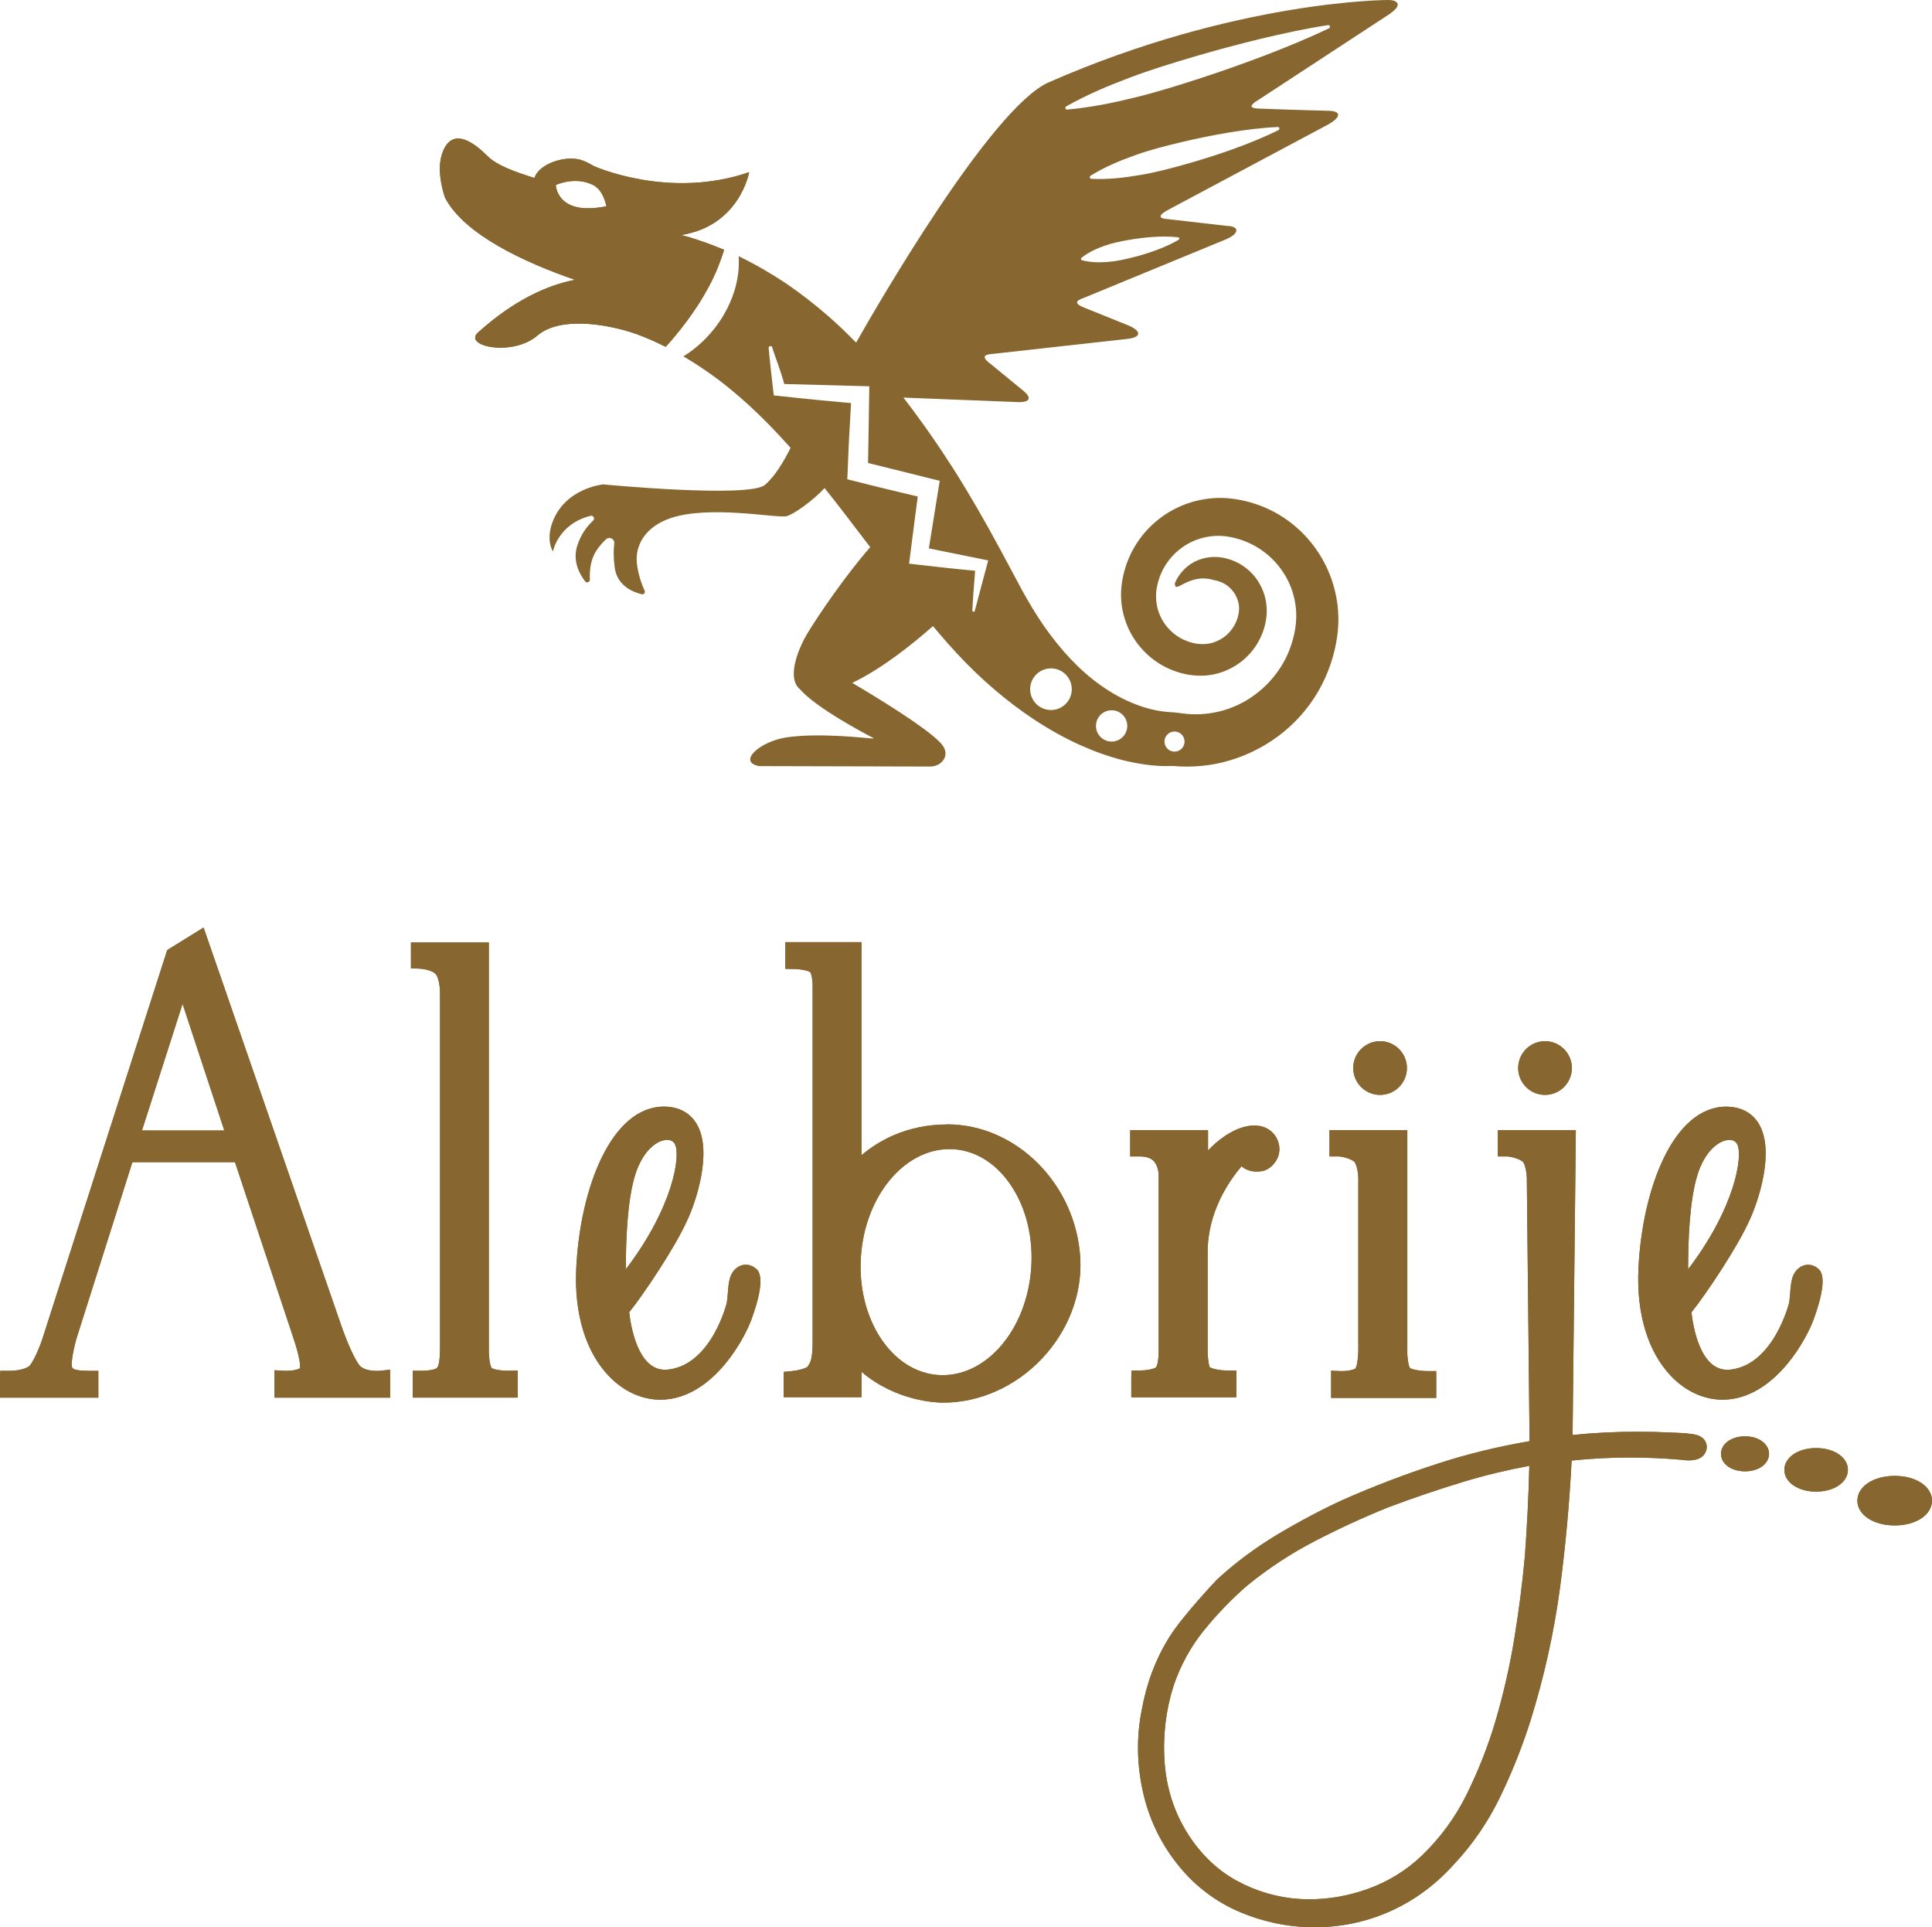
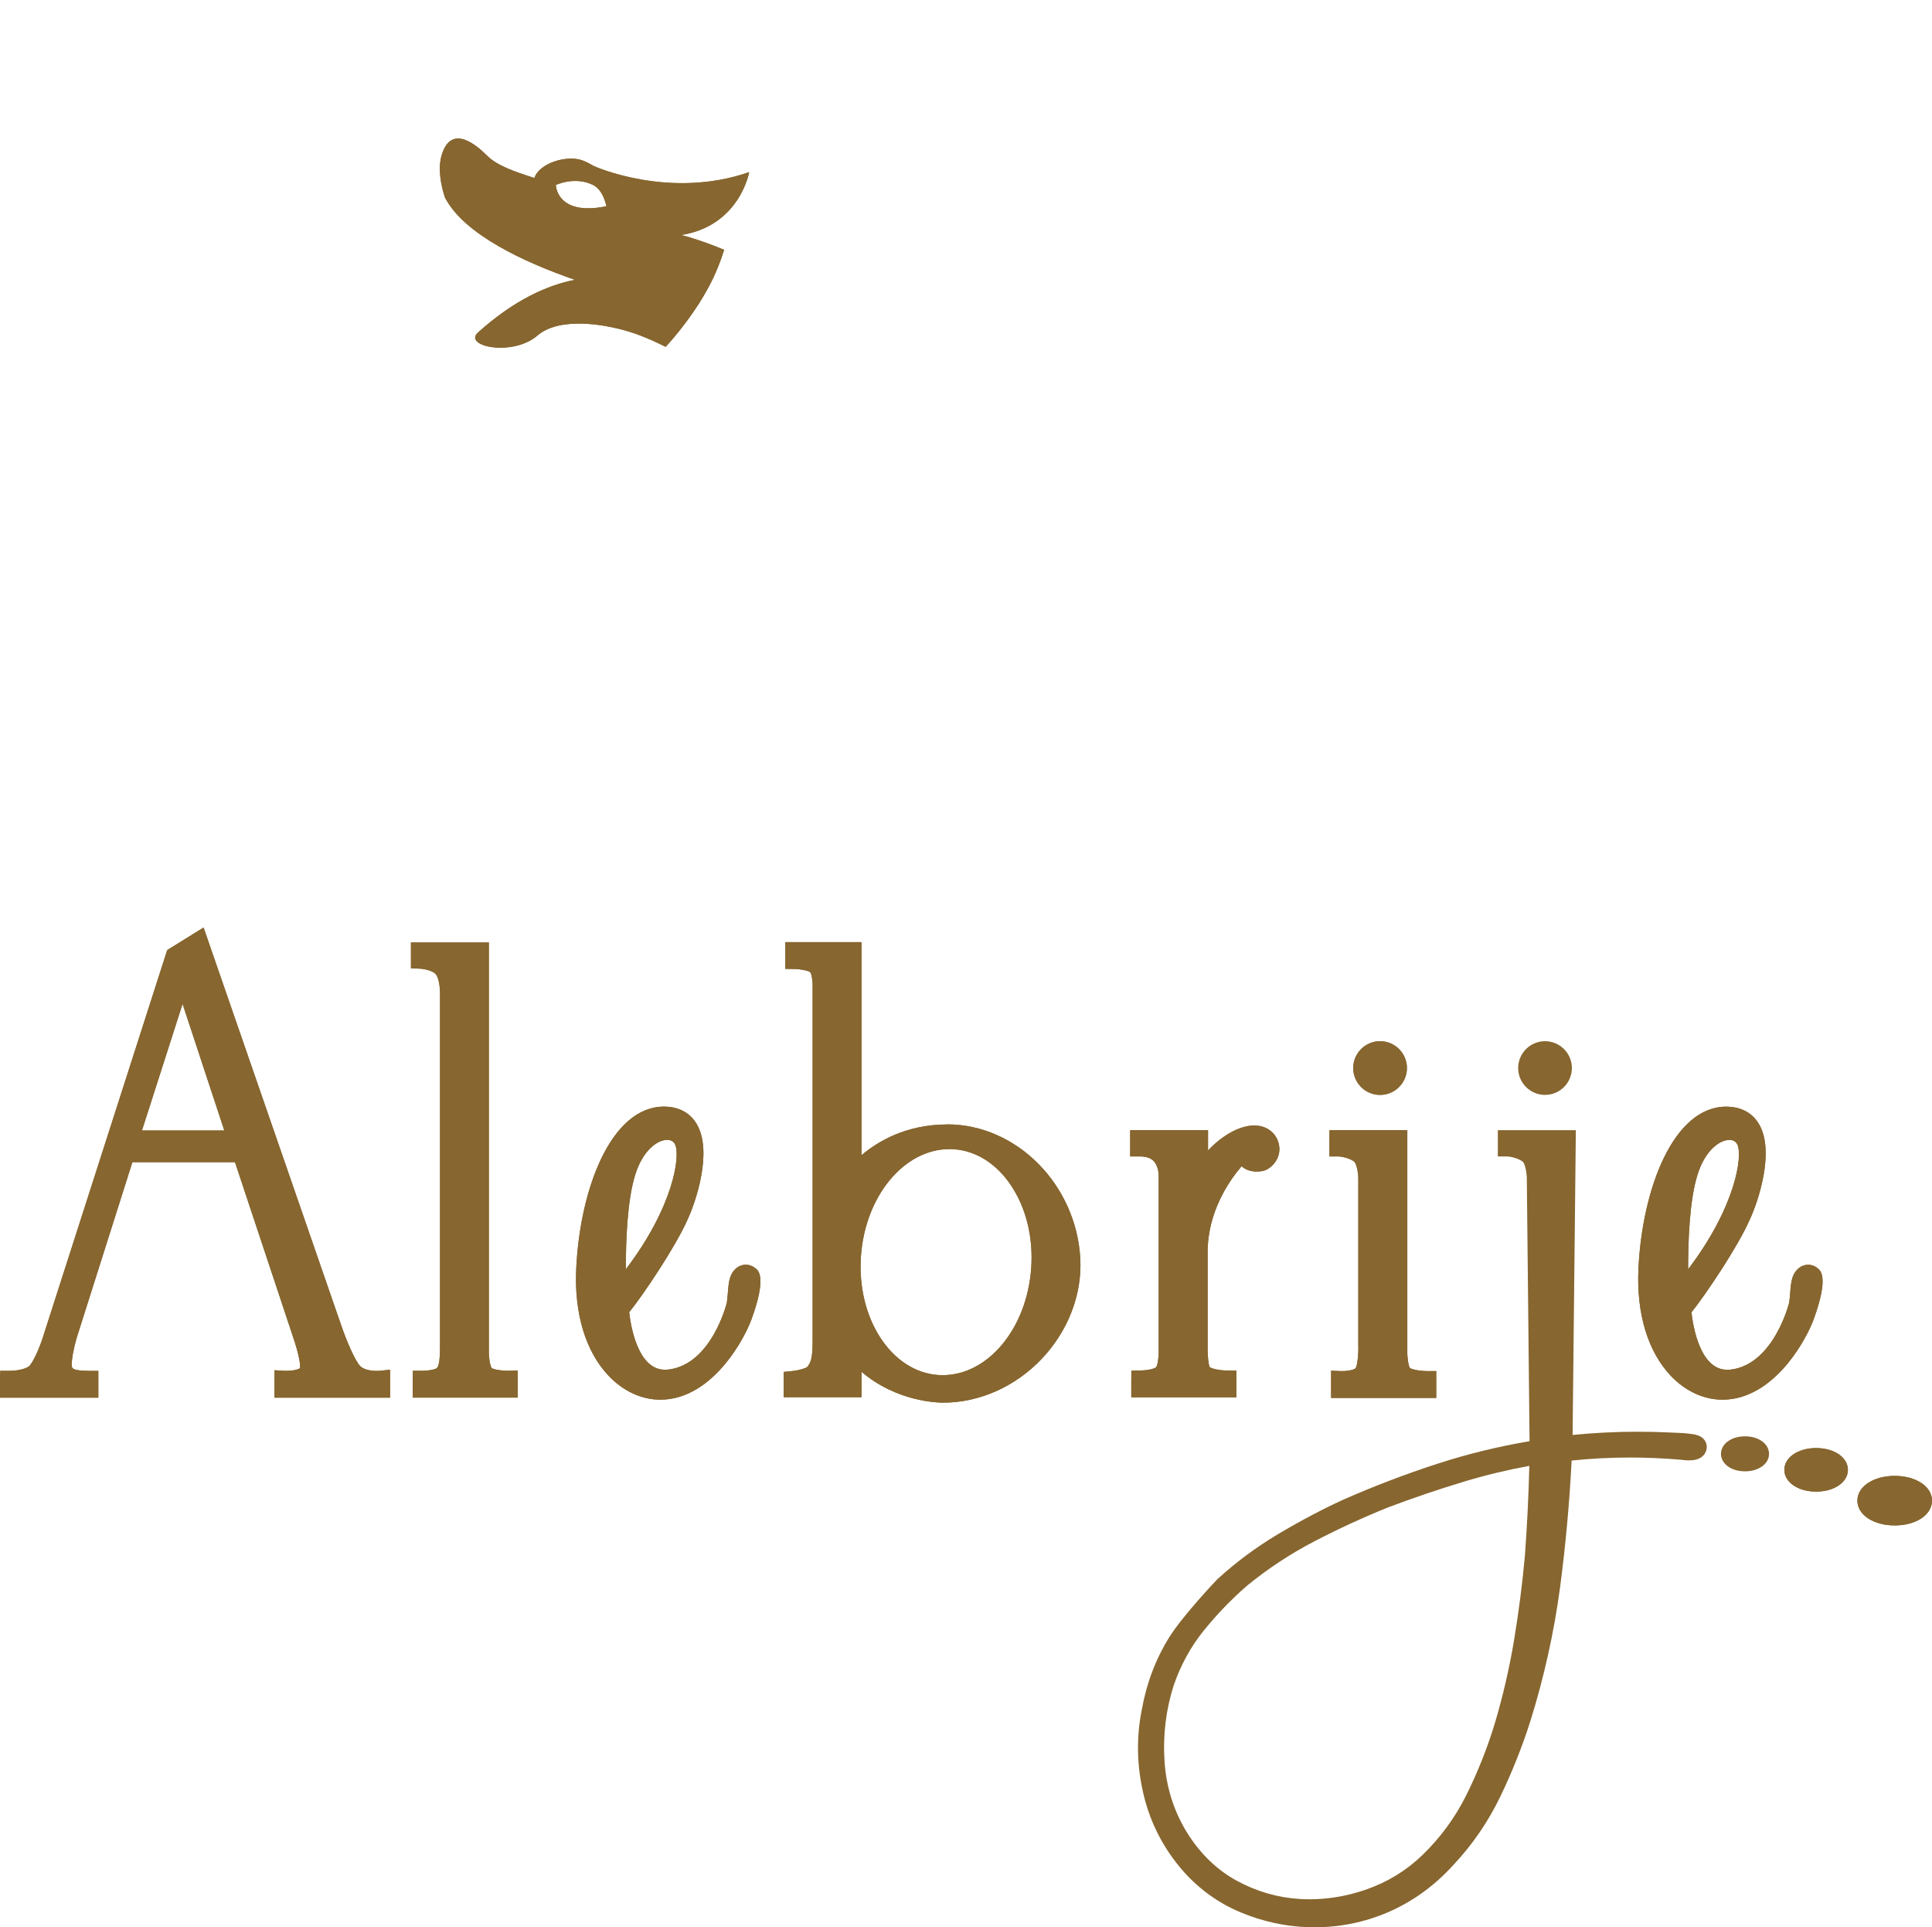
<svg xmlns="http://www.w3.org/2000/svg" id="Capa_1" data-name="Capa 1" viewBox="0 0 400 398.94">
  <defs>
    <style>      .cls-1 {        fill: #87662f;      }    </style>
  </defs>
  <g>
    <path class="cls-1" d="M392.28,305.5c-4.41,0-7.73,2.2-7.73,5.13s3.32,5.13,7.73,5.13,7.72-2.2,7.72-5.13-3.32-5.13-7.72-5.13Z" />
-     <path class="cls-1" d="M350.04,296.81l-.16-.02c-1.06-.15-1.94-.18-2.79-.21-.42-.01-.85-.03-1.33-.06-2.28-.11-4.52-.16-6.72-.16-4.56,0-9.07.23-13.45.67l.65-61.05.02-2.04h-16.15v5.44h2.02c.53.02,2.36.4,3.17,1.12.39.34.78,2.01.81,3.38l.57,54.44c-6.46,1.09-12.85,2.65-19.02,4.65-6.73,2.18-13.38,4.72-19.76,7.55-4.38,2.02-8.87,4.4-13.36,7.08-4.51,2.69-8.73,5.83-12.52,9.31l-.05.05-.05.05c-.29.3-7.08,7.47-9.85,11.91-2.8,4.5-4.72,9.57-5.69,15.07-1.14,5.67-1.02,11.57.39,17.5,1.42,5.95,4.21,11.31,8.3,15.94,3.32,3.71,7.3,6.55,11.84,8.44,4.47,1.86,9.17,2.89,13.95,3.05.43.01.85.02,1.27.02,5.29,0,10.39-1.04,15.16-3.08,5.15-2.21,9.74-5.53,13.66-9.87,3.88-4.12,7.13-8.85,9.63-14.02,2.45-5.07,4.56-10.36,6.27-15.72,2.84-9.1,4.9-18.39,6.14-27.64,1.14-8.62,1.95-17.45,2.4-26.28,3.99-.42,8.06-.63,12.1-.63,3.5,0,7.08.16,10.63.47.24.04.89.12,1.59.12,1.65,0,2.77-.52,3.33-1.54.41-.75.44-1.6.07-2.32-.66-1.31-2.16-1.51-3.05-1.63ZM316.63,303.44c-.16,6.34-.47,12.59-.92,18.64-.51,5.64-1.26,11.49-2.23,17.36-.94,5.65-2.25,11.37-3.91,17-1.53,5.11-3.52,10.15-5.9,14.97-2.32,4.71-5.42,8.96-9.23,12.63-3.29,3.18-7.22,5.57-11.67,7.11-3.82,1.32-7.72,1.99-11.6,1.99-.68,0-1.37-.02-2.05-.06-4.55-.27-8.94-1.54-13.05-3.77-4.07-2.22-7.51-5.53-10.23-9.85-2.77-4.43-4.36-9.4-4.73-14.77-.37-5.45.27-10.76,1.88-15.78,1.42-4.16,3.49-7.97,6.15-11.28,2.72-3.39,5.77-6.56,9.08-9.43,4.32-3.53,9.02-6.62,13.96-9.18,5.03-2.61,10.18-4.98,15.29-7.03,5.14-1.94,10.4-3.72,15.6-5.29,4.36-1.32,8.91-2.42,13.56-3.28Z" />
    <path class="cls-1" d="M361.29,297.31c-2.84,0-4.98,1.56-4.98,3.63s2.14,3.62,4.98,3.62,4.97-1.56,4.97-3.62-2.14-3.63-4.97-3.63Z" />
    <path class="cls-1" d="M376.01,299.74c-3.75,0-6.58,1.94-6.58,4.51s2.83,4.51,6.58,4.51,6.58-1.94,6.58-4.51-2.83-4.51-6.58-4.51Z" />
    <path class="cls-1" d="M285.73,226.64c3.07,0,5.56-2.49,5.56-5.56s-2.5-5.56-5.56-5.56-5.56,2.49-5.56,5.56,2.49,5.56,5.56,5.56Z" />
    <path class="cls-1" d="M319.88,226.64c3.07,0,5.56-2.49,5.56-5.56s-2.5-5.56-5.56-5.56-5.56,2.49-5.56,5.56,2.49,5.56,5.56,5.56Z" />
    <path class="cls-1" d="M156.51,262.62c-.61-.55-1.34-.83-2.1-.83-1.47,0-2.75,1.06-3.26,2.71-.28.89-.37,1.99-.46,3.16-.06.7-.12,1.41-.21,1.99-.02.13-3.14,12.71-12.01,13.83-.27.03-.54.05-.8.05-5.66,0-7.1-9.17-7.4-11.9,2.97-3.68,9.65-13.65,12.06-19.14,1.67-3.54,5.31-14.11,1.9-19.85-1.29-2.17-3.42-3.4-6.17-3.56-.2-.01-.39-.02-.58-.02-10.9,0-17.4,16.87-18.18,33.55-.44,9.3,1.95,17.19,6.74,22.21,3.02,3.16,6.81,4.91,10.69,4.91.69,0,1.38-.06,2.07-.16,9.41-1.51,15.33-12.44,16.81-16.53,3.08-8.49,1.46-9.94.93-10.42ZM129.58,262.73c-.02-5.6.25-14.27,1.96-19.64,1.55-4.9,4.5-7.14,6.59-7.14.76,0,1.3.3,1.61.89,1.22,2.34-.34,12.98-10.16,25.88Z" />
    <path class="cls-1" d="M356.64,289.73c.69,0,1.38-.06,2.07-.16,9.41-1.51,15.33-12.44,16.81-16.53,3.08-8.49,1.46-9.94.93-10.41-.61-.55-1.34-.83-2.1-.83-1.46,0-2.74,1.06-3.26,2.71-.28.9-.37,2.01-.46,3.18-.06.69-.11,1.4-.21,1.97-.02.12-3.18,12.71-12.02,13.83-.27.03-.54.05-.8.05-5.67,0-7.1-9.17-7.4-11.9,2.96-3.67,9.62-13.61,12.04-19.12,1.7-3.61,5.32-14.14,1.92-19.87-1.29-2.17-3.43-3.4-6.18-3.56-.2-.01-.39-.02-.58-.02-10.89,0-17.39,16.87-18.18,33.55-.44,9.31,1.96,17.19,6.74,22.21,3.02,3.16,6.81,4.9,10.69,4.9ZM351.47,243.1c1.55-4.91,4.5-7.14,6.59-7.14.76,0,1.3.3,1.61.89,1.22,2.34-.35,12.98-10.16,25.88-.02-5.6.26-14.27,1.96-19.63Z" />
    <path class="cls-1" d="M105.15,283.74c-1.57,0-2.98-.29-3.36-.57-.39-.63-.58-2.31-.58-3.32v-82.75s0-2.02,0-2.02h-16.13v5.35l1.93.09c.97.05,2.68.45,3.24,1.16.64.81.88,2.89.85,4.1v.03s0,.03,0,.03v72.85c0,2.83-.24,4.29-.76,4.57-.57.31-1.89.48-2.84.48h-2.02l-.04,2.02v3.54h21.76v-5.6l-2.05.04h0Z" />
    <path class="cls-1" d="M78.55,283.75s-.22.02-.57.02c-1.49,0-2.76-.36-3.38-.97-1.11-1.08-2.99-5.61-3.96-8.47l-27.67-79.96-.82-2.38-2.14,1.33-4.76,2.95-.63.39-.23.71-25.65,79.88c-.32.97-1.41,3.86-2.5,5.33-.55.73-2.55,1.17-4.17,1.17H.05l-.05,2.02v3.54h20.36v-5.55h-2c-3.39-.04-3.44-.52-3.49-1.02-.13-1.3.53-4.2.98-5.73l11.56-36.44h21.24c2.2,6.6,11.52,34.64,11.78,35.44.03.09.07.22.13.39,1.66,4.84,1.61,6.4,1.54,6.81-.29.22-1.25.54-2.79.54-.19,0-.32,0-.35,0l-2.13-.12v2.13s0,1.53,0,1.53v2.02h23.94v-5.79l-2.23.24h0ZM46.44,234.01h-17.05l8.41-26.21,8.64,26.21Z" />
    <path class="cls-1" d="M196.11,232.76c-8.47,0-14.33,3.46-17.75,6.37v-44.11h-15.77v5.53l1.99.03c.94.02,2.55.25,3.17.65.29.38.53,1.85.49,3.02v.03s0,.04,0,.04v73.35c0,3.77-.46,4.43-1.1,5.28-.37.31-1.88.73-3.09.85l-1.81.18v5.24h16.13v-5.26c7.22,6.17,15.72,6.38,16.81,6.38h.12c7.48,0,14.93-3.31,20.4-9.09,5.47-5.78,8.37-13.36,7.96-20.78-.85-15.29-13.2-27.73-27.54-27.73ZM209.34,245.41c3.13,4.68,4.6,10.75,4.16,17.08-.87,12.43-8.91,22.16-18.32,22.16-.31,0-.63-.01-.94-.03-9.71-.68-16.89-11.71-15.99-24.6.87-12.42,8.92-22.16,18.32-22.16.31,0,.63.01.94.03,4.61.32,8.81,2.99,11.83,7.51Z" />
    <path class="cls-1" d="M236.26,283.68h-2.02l-.02,2.02v3.54h21.76v-5.56h-2.02c-1.46,0-2.99-.35-3.5-.68-.25-.55-.45-2.25-.43-3.71v-20.13c0-8.32,4.45-14.74,7.02-17.75.81.71,1.88,1.1,3.14,1.1.53,0,.96-.07,1.14-.1,1.06-.16,2.29-1.1,2.96-2.29.71-1.25.79-2.7.23-4.09-.79-1.92-2.6-3.06-4.85-3.06-1.83,0-3.93.75-6.07,2.18-1.32.88-2.49,1.93-3.49,2.98v-4.19h-16.12v5.44h2.02c1.32,0,2.26.33,2.88.99.93,1,1.04,2.69,1,3.26v.07s0,.08,0,.08v34.58s0,.13,0,.24c.09,3.57-.49,4.36-.51,4.39-.32.34-1.84.68-3.12.68Z" />
    <path class="cls-1" d="M280.42,240.52c.38.34.78,2.01.8,3.38v34.12s0,.04,0,.04v.04c.08,2.13-.19,4.58-.56,5.13-.17.19-1.17.58-2.81.58-.1,0-.16,0-.17,0l-2.09-.08v2.09s0,1.52,0,1.52v2.02h21.77v-5.55h-2.01c-.87-.01-2.53-.18-3.43-.61-.32-.49-.59-2.18-.55-3.61v-43.63s0-2.02,0-2.02h-16.12v5.44h2.02c.53.02,2.36.41,3.17,1.13Z" />
  </g>
  <path class="cls-1" d="M144.62,62.99c1.5-2.39,2.87-4.84,3.94-7.48.5-1.22.96-2.48,1.37-3.8-2.43-1.01-4.91-1.92-7.43-2.67-.49-.14-.98-.26-1.47-.39,12.15-1.92,14.08-13.02,14.08-13.02-16.6,5.77-32.12-1.24-32.12-1.24h0c-.79-.46-1.56-.86-2.31-1.15-3.27-1.28-9.09.56-10.03,3.6-4.14-1.31-7.72-2.57-9.72-4.54-2.01-2-7.38-6.9-9.46-.29-1.2,3.82.66,8.89.66,8.89,3.98,7.64,16.34,13.36,26.9,17.02-5.55,1.08-12.42,4.04-20.06,10.9-3.18,2.86,7.14,5.08,12.32.62,4.43-3.81,13.74-2.61,20.4-.32,1.11.4,2.2.87,3.28,1.32.96.43,1.91.89,2.85,1.35.58-.63,1.14-1.26,1.68-1.91,1.87-2.22,3.58-4.52,5.11-6.89ZM115.08,38.29s3.96-1.88,7.71,0c2.2,1.1,2.75,4.4,2.75,4.4-10.33,2.12-10.46-4.4-10.46-4.4Z" />
  <g>
    <path class="cls-1" d="M392.28,305.5c-4.41,0-7.73,2.2-7.73,5.13s3.32,5.13,7.73,5.13,7.72-2.2,7.72-5.13-3.32-5.13-7.72-5.13Z" />
    <path class="cls-1" d="M350.04,296.81l-.16-.02c-1.06-.15-1.94-.18-2.79-.21-.42-.01-.85-.03-1.33-.06-2.28-.11-4.52-.16-6.72-.16-4.56,0-9.07.23-13.45.67l.65-61.05.02-2.04h-16.15v5.44h2.02c.53.02,2.36.4,3.17,1.12.39.34.78,2.01.81,3.38l.57,54.44c-6.46,1.09-12.85,2.65-19.02,4.65-6.73,2.18-13.38,4.72-19.76,7.55-4.38,2.02-8.87,4.4-13.36,7.08-4.51,2.69-8.73,5.83-12.52,9.31l-.05.05-.05.05c-.29.3-7.08,7.47-9.85,11.91-2.8,4.5-4.72,9.57-5.69,15.07-1.14,5.67-1.02,11.57.39,17.5,1.42,5.95,4.21,11.31,8.3,15.94,3.32,3.71,7.3,6.55,11.84,8.44,4.47,1.86,9.17,2.89,13.95,3.05.43.01.85.02,1.27.02,5.29,0,10.39-1.04,15.16-3.08,5.15-2.21,9.74-5.53,13.66-9.87,3.88-4.12,7.13-8.85,9.63-14.02,2.45-5.07,4.56-10.36,6.27-15.72,2.84-9.1,4.9-18.39,6.14-27.64,1.14-8.62,1.95-17.45,2.4-26.28,3.99-.42,8.06-.63,12.1-.63,3.5,0,7.08.16,10.63.47.24.04.89.12,1.59.12,1.65,0,2.77-.52,3.33-1.54.41-.75.44-1.6.07-2.32-.66-1.31-2.16-1.51-3.05-1.63ZM316.63,303.44c-.16,6.34-.47,12.59-.92,18.64-.51,5.64-1.26,11.49-2.23,17.36-.94,5.65-2.25,11.37-3.91,17-1.53,5.11-3.52,10.15-5.9,14.97-2.32,4.71-5.42,8.96-9.23,12.63-3.29,3.18-7.22,5.57-11.67,7.11-3.82,1.32-7.72,1.99-11.6,1.99-.68,0-1.37-.02-2.05-.06-4.55-.27-8.94-1.54-13.05-3.77-4.07-2.22-7.51-5.53-10.23-9.85-2.77-4.43-4.36-9.4-4.73-14.77-.37-5.45.27-10.76,1.88-15.78,1.42-4.16,3.49-7.97,6.15-11.28,2.72-3.39,5.77-6.56,9.08-9.43,4.32-3.53,9.02-6.62,13.96-9.18,5.03-2.61,10.18-4.98,15.29-7.03,5.14-1.94,10.4-3.72,15.6-5.29,4.36-1.32,8.91-2.42,13.56-3.28Z" />
-     <path class="cls-1" d="M361.29,297.31c-2.84,0-4.98,1.56-4.98,3.63s2.14,3.62,4.98,3.62,4.97-1.56,4.97-3.62-2.14-3.63-4.97-3.63Z" />
    <path class="cls-1" d="M376.01,299.74c-3.75,0-6.58,1.94-6.58,4.51s2.83,4.51,6.58,4.51,6.58-1.94,6.58-4.51-2.83-4.51-6.58-4.51Z" />
    <path class="cls-1" d="M285.73,226.64c3.07,0,5.56-2.49,5.56-5.56s-2.5-5.56-5.56-5.56-5.56,2.49-5.56,5.56,2.49,5.56,5.56,5.56Z" />
-     <path class="cls-1" d="M319.88,226.64c3.07,0,5.56-2.49,5.56-5.56s-2.5-5.56-5.56-5.56-5.56,2.49-5.56,5.56,2.49,5.56,5.56,5.56Z" />
    <path class="cls-1" d="M156.51,262.62c-.61-.55-1.34-.83-2.1-.83-1.47,0-2.75,1.06-3.26,2.71-.28.89-.37,1.99-.46,3.16-.06.7-.12,1.41-.21,1.99-.02.13-3.14,12.71-12.01,13.83-.27.03-.54.05-.8.05-5.66,0-7.1-9.17-7.4-11.9,2.97-3.68,9.65-13.65,12.06-19.14,1.67-3.54,5.31-14.11,1.9-19.85-1.29-2.17-3.42-3.4-6.17-3.56-.2-.01-.39-.02-.58-.02-10.9,0-17.4,16.87-18.18,33.55-.44,9.3,1.95,17.19,6.74,22.21,3.02,3.16,6.81,4.91,10.69,4.91.69,0,1.38-.06,2.07-.16,9.41-1.51,15.33-12.44,16.81-16.53,3.08-8.49,1.46-9.94.93-10.42ZM129.58,262.73c-.02-5.6.25-14.27,1.96-19.64,1.55-4.9,4.5-7.14,6.59-7.14.76,0,1.3.3,1.61.89,1.22,2.34-.34,12.98-10.16,25.88Z" />
    <path class="cls-1" d="M356.64,289.73c.69,0,1.38-.06,2.07-.16,9.41-1.51,15.33-12.44,16.81-16.53,3.08-8.49,1.46-9.94.93-10.41-.61-.55-1.34-.83-2.1-.83-1.46,0-2.74,1.06-3.26,2.71-.28.9-.37,2.01-.46,3.18-.06.69-.11,1.4-.21,1.97-.02.12-3.18,12.71-12.02,13.83-.27.03-.54.05-.8.05-5.67,0-7.1-9.17-7.4-11.9,2.96-3.67,9.62-13.61,12.04-19.12,1.7-3.61,5.32-14.14,1.92-19.87-1.29-2.17-3.43-3.4-6.18-3.56-.2-.01-.39-.02-.58-.02-10.89,0-17.39,16.87-18.18,33.55-.44,9.31,1.96,17.19,6.74,22.21,3.02,3.16,6.81,4.9,10.69,4.9ZM351.47,243.1c1.55-4.91,4.5-7.14,6.59-7.14.76,0,1.3.3,1.61.89,1.22,2.34-.35,12.98-10.16,25.88-.02-5.6.26-14.27,1.96-19.63Z" />
    <path class="cls-1" d="M105.15,283.74c-1.57,0-2.98-.29-3.36-.57-.39-.63-.58-2.31-.58-3.32v-82.75s0-2.02,0-2.02h-16.13v5.35l1.93.09c.97.05,2.68.45,3.24,1.16.64.81.88,2.89.85,4.1v.03s0,.03,0,.03v72.85c0,2.83-.24,4.29-.76,4.57-.57.31-1.89.48-2.84.48h-2.02l-.04,2.02v3.54h21.76v-5.6l-2.05.04h0Z" />
    <path class="cls-1" d="M78.55,283.75s-.22.02-.57.02c-1.49,0-2.76-.36-3.38-.97-1.11-1.08-2.99-5.61-3.96-8.47l-27.67-79.96-.82-2.38-2.14,1.33-4.76,2.95-.63.39-.23.71-25.65,79.88c-.32.97-1.41,3.86-2.5,5.33-.55.73-2.55,1.17-4.17,1.17H.05l-.05,2.02v3.54h20.36v-5.55h-2c-3.39-.04-3.44-.52-3.49-1.02-.13-1.3.53-4.2.98-5.73l11.56-36.44h21.24c2.2,6.6,11.52,34.64,11.78,35.44.03.09.07.22.13.39,1.66,4.84,1.61,6.4,1.54,6.81-.29.22-1.25.54-2.79.54-.19,0-.32,0-.35,0l-2.13-.12v2.13s0,1.53,0,1.53v2.02h23.94v-5.79l-2.23.24h0ZM46.44,234.01h-17.05l8.41-26.21,8.64,26.21Z" />
    <path class="cls-1" d="M196.11,232.76c-8.47,0-14.33,3.46-17.75,6.37v-44.11h-15.77v5.53l1.99.03c.94.02,2.55.25,3.17.65.29.38.53,1.85.49,3.02v.03s0,.04,0,.04v73.35c0,3.77-.46,4.43-1.1,5.28-.37.31-1.88.73-3.09.85l-1.81.18v5.24h16.13v-5.26c7.22,6.17,15.72,6.38,16.81,6.38h.12c7.48,0,14.93-3.31,20.4-9.09,5.47-5.78,8.37-13.36,7.96-20.78-.85-15.29-13.2-27.73-27.54-27.73ZM209.34,245.41c3.13,4.68,4.6,10.75,4.16,17.08-.87,12.43-8.91,22.16-18.32,22.16-.31,0-.63-.01-.94-.03-9.71-.68-16.89-11.71-15.99-24.6.87-12.42,8.92-22.16,18.32-22.16.31,0,.63.01.94.03,4.61.32,8.81,2.99,11.83,7.51Z" />
    <path class="cls-1" d="M236.26,283.68h-2.02l-.02,2.02v3.54h21.76v-5.56h-2.02c-1.46,0-2.99-.35-3.5-.68-.25-.55-.45-2.25-.43-3.71v-20.13c0-8.32,4.45-14.74,7.02-17.75.81.71,1.88,1.1,3.14,1.1.53,0,.96-.07,1.14-.1,1.06-.16,2.29-1.1,2.96-2.29.71-1.25.79-2.7.23-4.09-.79-1.92-2.6-3.06-4.85-3.06-1.83,0-3.93.75-6.07,2.18-1.32.88-2.49,1.93-3.49,2.98v-4.19h-16.12v5.44h2.02c1.32,0,2.26.33,2.88.99.93,1,1.04,2.69,1,3.26v.07s0,.08,0,.08v34.58s0,.13,0,.24c.09,3.57-.49,4.36-.51,4.39-.32.34-1.84.68-3.12.68Z" />
    <path class="cls-1" d="M280.42,240.52c.38.34.78,2.01.8,3.38v34.12s0,.04,0,.04v.04c.08,2.13-.19,4.58-.56,5.13-.17.19-1.17.58-2.81.58-.1,0-.16,0-.17,0l-2.09-.08v2.09s0,1.52,0,1.52v2.02h21.77v-5.55h-2.01c-.87-.01-2.53-.18-3.43-.61-.32-.49-.59-2.18-.55-3.61v-43.63s0-2.02,0-2.02h-16.12v5.44h2.02c.53.02,2.36.41,3.17,1.13Z" />
  </g>
  <g>
    <path class="cls-1" d="M144.62,62.99c1.5-2.39,2.87-4.84,3.94-7.48.5-1.22.96-2.48,1.37-3.8-2.43-1.01-4.91-1.92-7.43-2.67-.49-.14-.98-.26-1.47-.39,12.15-1.92,14.08-13.02,14.08-13.02-16.6,5.77-32.12-1.24-32.12-1.24h0c-.79-.46-1.56-.86-2.31-1.15-3.27-1.28-9.09.56-10.03,3.6-4.14-1.31-7.72-2.57-9.72-4.54-2.01-2-7.38-6.9-9.46-.29-1.2,3.82.66,8.89.66,8.89,3.98,7.64,16.34,13.36,26.9,17.02-5.55,1.08-12.42,4.04-20.06,10.9-3.18,2.86,7.14,5.08,12.32.62,4.43-3.81,13.74-2.61,20.4-.32,1.11.4,2.2.87,3.28,1.32.96.43,1.91.89,2.85,1.35.58-.63,1.14-1.26,1.68-1.91,1.87-2.22,3.58-4.52,5.11-6.89ZM115.08,38.29s3.96-1.88,7.71,0c2.2,1.1,2.75,4.4,2.75,4.4-10.33,2.12-10.46-4.4-10.46-4.4Z" />
-     <path class="cls-1" d="M287.96,2.69c2.63-1.86,1.15-2.75-.66-2.69,0,0-31.36.01-70.17,17.04-11.97,5.25-35.94,46.93-39.88,53.88-1.87-1.91-3.8-3.78-5.86-5.56-2.72-2.38-5.62-4.62-8.67-6.71-3.08-2.05-6.32-3.93-9.69-5.57-.03-.01-.06-.03-.09-.04.07,1.18.03,2.37-.11,3.56-.41,3.37-1.7,6.59-3.5,9.42-1.82,2.82-4.17,5.26-6.91,7.15-.31.21-.62.41-.93.6.17.1.35.2.52.3,2.27,1.37,4.48,2.85,6.64,4.46,2.16,1.62,4.24,3.4,6.31,5.26,3,2.74,5.89,5.74,8.72,8.91-1.43,2.88-3.27,5.94-5.31,7.67-3.26,2.78-33.49-.1-33.49-.1,0,0-7.75.71-10.44,7.68-1.51,3.91.04,6.21.04,6.21,0,0,1.04-5.7,7.8-7.39.58-.14.96.59.52.99-1.14,1.05-2.52,2.74-3.3,5.25-.98,3.14.48,5.81,1.63,7.31.34.44,1.02.18,1-.37-.08-1.59.06-4.03,1.33-5.95.65-.99,1.36-1.77,2.01-2.37.7-.65,1.84-.06,1.71.88-.16,1.17-.2,2.79.09,4.99.5,3.77,3.83,5.08,5.59,5.51.43.11.79-.33.61-.73-.55-1.2-1.42-3.42-1.63-5.92-.3-3.73,1.95-7.36,6.91-9.08,8.08-2.79,22.01.02,24.06-.43,1.41-.31,5.42-3.13,7.91-5.82,2.48,3.1,4.95,6.3,7.41,9.56.67.89,1.35,1.78,2.04,2.67-5,5.7-10.73,14.06-12.98,17.81-2.25,3.75-4.24,9.47-1.55,11.61,3.23,3.78,13.31,9.12,15.14,10.07.07.03.04.13-.04.13-1.64-.1-10.81-1.23-17.75-.27-5.55.77-10.45,5.08-5.83,5.97.05,0,35.42.09,35.42.09,1.07,0,2.13-.47,2.74-1.35.6-.87.8-2.14-.76-3.72-3.12-3.16-12.28-8.8-18.11-12.25,6-2.85,12.34-7.89,16.71-11.75l1.39,1.64,1.72,1.98c2.34,2.64,4.79,5.18,7.42,7.57,5.26,4.78,11.09,9.05,17.58,12.31,1.61.82,3.29,1.55,4.98,2.24,1.7.66,3.45,1.24,5.23,1.75,1.78.5,3.61.87,5.5,1.15.94.14,1.9.23,2.89.29.49.03.99.04,1.52.04.26,0,.53,0,.81-.01l.44-.02h.08c4.01.38,8.1,0,11.93-1.15,4.09-1.23,7.91-3.25,11.17-5.93,3.26-2.68,5.96-6.01,7.87-9.75.95-1.87,1.72-3.82,2.29-5.83.56-2.02.94-4.02,1.07-6.2.27-4.3-.64-8.65-2.5-12.49-1.87-3.84-4.7-7.2-8.19-9.64-3.49-2.46-7.57-3.96-11.84-4.39-4.38-.42-8.88.64-12.61,2.92-3.73,2.27-6.71,5.75-8.34,9.8-.42,1.01-.73,2.05-.98,3.11-.24,1.04-.41,2.13-.47,3.28-.12,2.26.24,4.55,1.03,6.66,1.56,4.24,4.87,7.75,8.97,9.54,2.07.9,4.19,1.41,6.56,1.4,2.33-.02,4.64-.65,6.63-1.8,4.04-2.25,6.73-6.57,6.95-11.18.04-1.19-.1-2.38-.41-3.52-.32-1.14-.83-2.22-1.47-3.2-1.3-1.95-3.23-3.46-5.41-4.25-1.11-.39-2.18-.62-3.41-.64-1.2-.01-2.4.22-3.5.66-2.21.88-3.94,2.68-4.81,4.77-.09,2.55,2.81-2.24,8.06-.64.55.07,1.22.31,1.77.55,2.28,1.06,3.7,3.57,3.43,5.92-.27,2.51-1.92,4.92-4.21,6-2.26,1.17-4.91.98-7.38-.19-2.39-1.16-4.27-3.32-5.08-5.81-.41-1.24-.56-2.55-.47-3.85.04-.63.16-1.31.34-2,.18-.67.39-1.34.67-1.97,1.09-2.55,3.04-4.7,5.42-6.08,2.39-1.38,5.19-1.96,7.9-1.64,2.81.35,5.62,1.45,7.9,3.16,2.32,1.7,4.16,4.01,5.34,6.6,1.16,2.6,1.64,5.48,1.36,8.29-.13,1.37-.46,2.89-.91,4.28-.45,1.41-1.04,2.76-1.79,4.03-1.47,2.54-3.48,4.75-5.82,6.47-4.34,3.25-9.88,4.56-15.06,3.83-.8-.11-1.59-.22-2.39-.24h-.14c.09-.01.07-.01.06-.02h-.05s-.16-.01-.16-.01l-.39-.03c-.28-.02-.57-.05-.88-.09-.61-.08-1.23-.19-1.87-.33-1.27-.27-2.55-.68-3.8-1.16-2.52-.97-4.95-2.31-7.22-3.93-4.56-3.22-8.42-7.53-11.71-12.23-1.64-2.36-3.14-4.86-4.54-7.41l-4.41-8.23c-3.03-5.61-6.22-11.23-9.74-16.79-3.2-5.02-6.66-10-10.44-14.89l23.72.93c1.52.08,3.69-.36.81-2.59l-6.47-5.3c-2.67-1.95-.29-2.02.57-2.1l27.65-3.08c2.87-.29,3.16-1.52.48-2.72l-9.29-3.75c-3.07-1.2-.66-1.79.17-2.15l29.34-12.08c2.72-1.27,2.51-2.64,0-2.7l-12.76-1.46c-.86-.1-2.03-.52.89-2.02l32.85-17.52c2.23-1.24,3.15-2.75.04-2.83-5.7-.13-13.79-.43-13.79-.43-2.13-.05-3.31-.29-.36-2.05l27.08-17.73ZM243.17,151.42c1.15,0,2.08.93,2.08,2.08s-.93,2.08-2.08,2.08-2.08-.93-2.08-2.08.93-2.08,2.08-2.08ZM230.15,147.02c1.79,0,3.24,1.45,3.24,3.24s-1.45,3.24-3.24,3.24-3.24-1.45-3.24-3.24,1.45-3.24,3.24-3.24ZM217.59,138.35c2.38,0,4.31,1.93,4.31,4.31s-1.93,4.31-4.31,4.31-4.31-1.93-4.31-4.31,1.93-4.31,4.31-4.31ZM194.56,99.52s-1.57,9.86-2.25,13.99l12.29,2.49s-2.51,9.35-2.78,10.44c-.07.3-.52.23-.51-.08.06-1.12.13-2.23.2-3.34l.38-4.88c-1.88-.18-3.77-.35-5.65-.56l-6.51-.73-1.52-.17.21-1.6c.54-4.1,1.03-8.21,1.59-12.3l-5.8-1.39c-2.46-.57-4.9-1.22-7.34-1.82l-1.45-.36.07-1.46c.12-2.63.19-5.26.35-7.89l.36-6.42-6.83-.64c-2.79-.26-5.58-.58-8.37-.87l-.8-.08-.08-.71c-.27-2.25-.51-4.5-.75-6.75-.08-.78-.16-1.56-.23-2.34-.04-.46.63-.58.74-.13.19.76,2.04,5.63,2.49,7.57,2.57.05,17.61.47,17.61.47,0,0-.2,13.74-.26,15.88,1.98.47,14.85,3.69,14.85,3.69ZM243.9,49.11c.16.02.27.16.25.32-.01.09-.07.17-.14.22-1.55.9-3.14,1.58-4.75,2.18-1.61.59-3.25,1.08-4.9,1.49-1.65.4-3.31.78-5.03.9-1.71.13-3.45.12-5.29-.34-.16-.04-.26-.2-.22-.37.02-.07.06-.13.11-.17,1.49-1.16,3.08-1.87,4.7-2.45,1.62-.58,3.28-.91,4.96-1.21,1.68-.29,3.37-.51,5.08-.63,1.72-.11,3.45-.13,5.23.06ZM264.52,26.27c.19,0,.35.14.36.33,0,.14-.07.27-.19.33-3.05,1.52-6.17,2.76-9.32,3.91-3.15,1.13-6.33,2.14-9.54,3.05-3.21.9-6.43,1.77-9.73,2.33-3.3.56-6.64.96-10.13.8-.2,0-.35-.18-.34-.37,0-.12.07-.23.17-.29,2.97-1.84,6.08-3.12,9.23-4.24,3.15-1.13,6.39-1.94,9.63-2.71,3.25-.77,6.52-1.44,9.82-1.99,3.31-.54,6.64-.97,10.04-1.13ZM248.63,16.16c-4.5,1.46-9.01,2.89-13.61,4.01-4.6,1.13-9.26,2.09-14.08,2.51-.19.02-.36-.13-.38-.32-.01-.14.06-.27.18-.33,4.21-2.39,8.59-4.23,13.03-5.91,4.43-1.68,8.96-3.06,13.49-4.4,4.54-1.34,9.11-2.55,13.72-3.68,4.61-1.09,9.25-2.12,13.98-2.84.19-.03.36.1.39.29.02.15-.06.3-.19.36-4.31,2.08-8.71,3.86-13.13,5.57-4.43,1.68-8.89,3.27-13.39,4.74Z" />
  </g>
</svg>